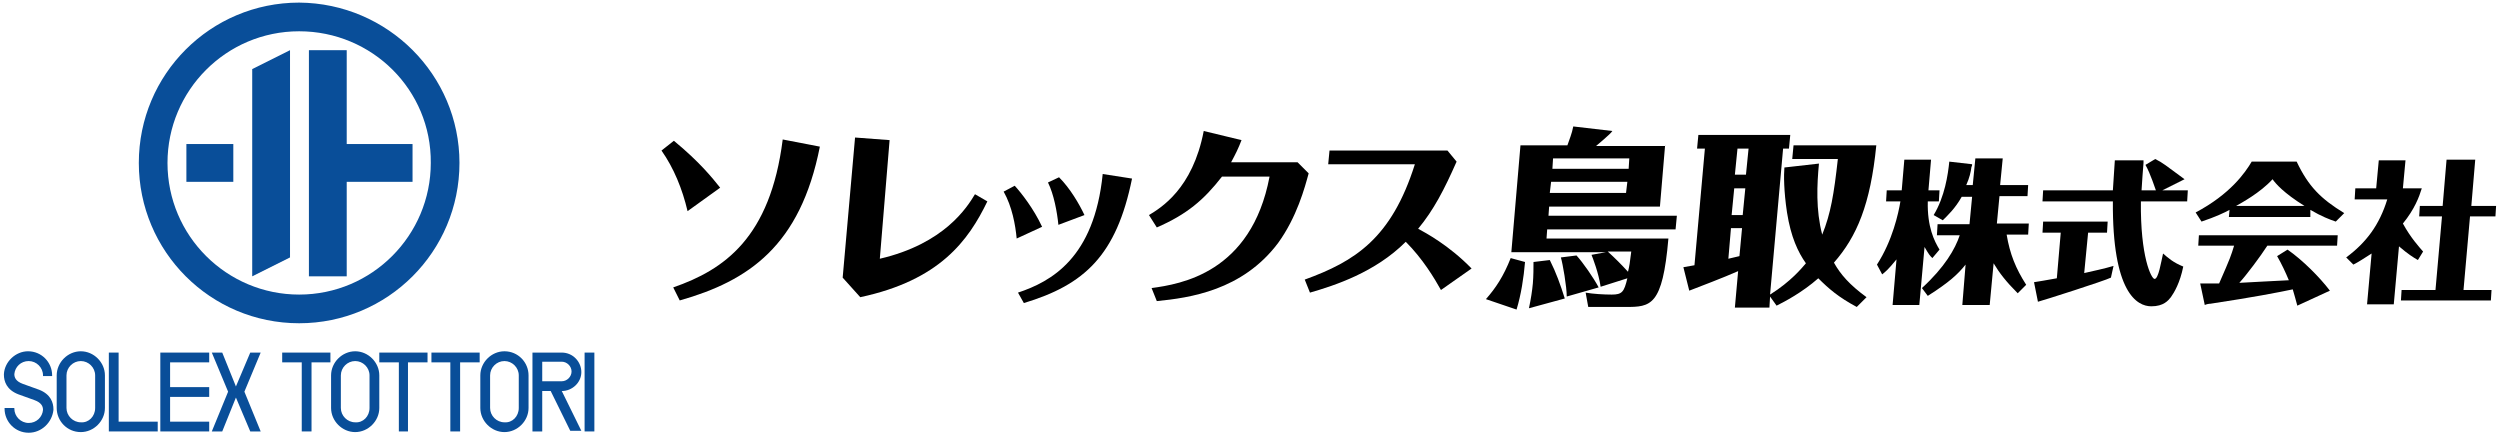
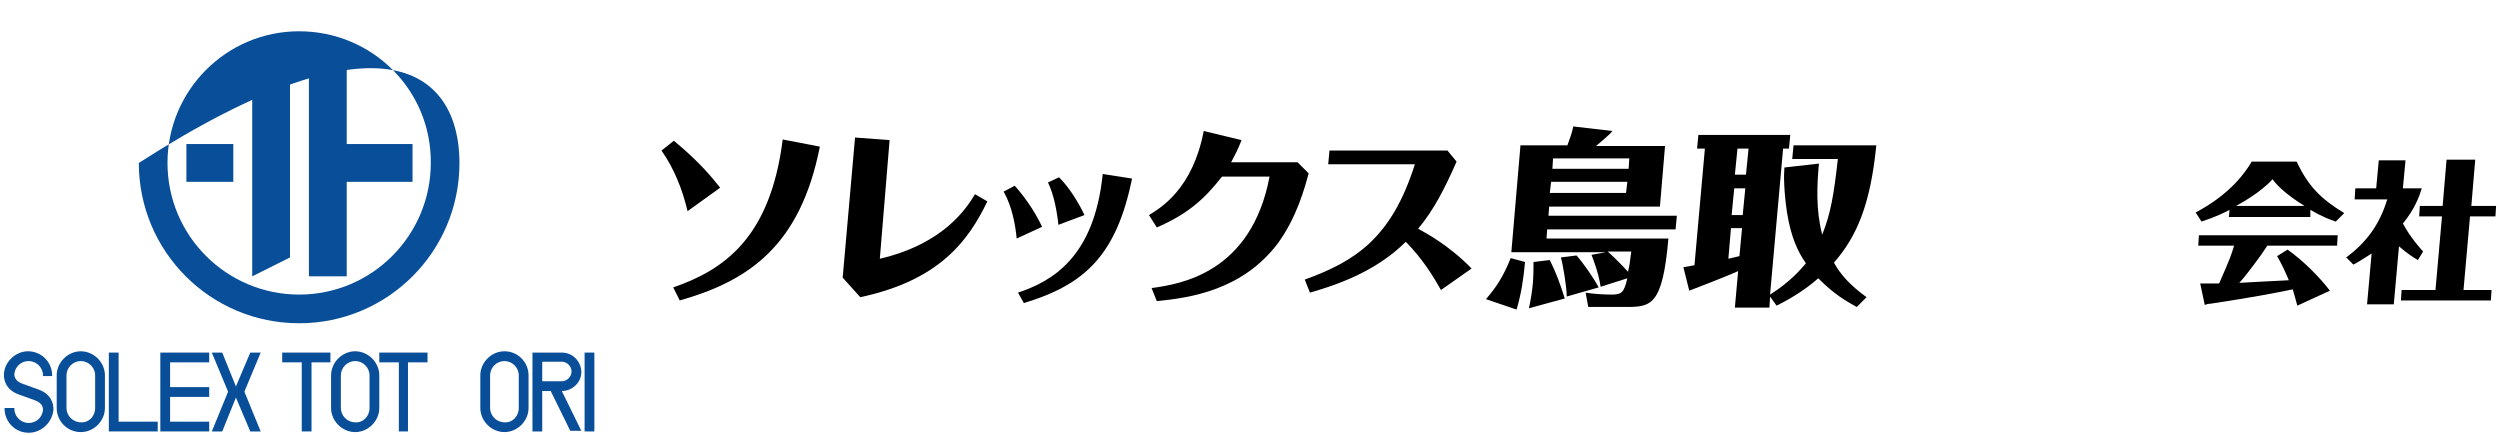
<svg xmlns="http://www.w3.org/2000/svg" version="1.1" id="レイヤー_1" x="0px" y="0px" viewBox="0 0 383.6 66.8" style="enable-background:new 0 0 383.6 66.8;" xml:space="preserve">
  <style type="text/css">
	.st0{fill-rule:evenodd;clip-rule:evenodd;fill:#094E99;}
	.st1{fill:#094E99;}
</style>
  <g>
    <g>
      <g>
        <g>
          <g>
            <polygon class="st0" points="50.7,54.1 50.7,55.6 47.8,55.6 47.8,66.2 46.3,66.2 46.3,55.6 43.3,55.6 43.3,54.1      " />
            <polygon class="st0" points="58.2,54.1 65.6,54.1 65.6,55.6 62.6,55.6 62.6,66.2 61.2,66.2 61.2,55.6 58.2,55.6      " />
-             <polygon class="st0" points="66.2,54.1 73.6,54.1 73.6,55.6 70.6,55.6 70.6,66.2 69.1,66.2 69.1,55.6 66.2,55.6      " />
            <rect x="89.7" y="54.1" class="st0" width="1.5" height="12.1" />
            <path class="st0" d="M89.2,57.1L89.2,57.1c0-1.6-1.3-3-3-3h-4.5v3v9.1h1.5V60h1.3l3,6.1h1.7l-3-6.1l0,0       C87.8,60,89.2,58.7,89.2,57.1z M86.2,58.5h-3v-3h3c0.8,0,1.5,0.7,1.5,1.5S87,58.5,86.2,58.5z" />
            <path class="st1" d="M81.1,62.6c0,2-1.7,3.7-3.7,3.7s-3.7-1.7-3.7-3.7v-5c0-2,1.7-3.7,3.7-3.7c2.1,0,3.7,1.7,3.7,3.7V62.6z        M79.6,62.6v-5c0-1.2-1-2.2-2.2-2.2s-2.2,1-2.2,2.2v5c0,1.2,1,2.2,2.2,2.2C78.6,64.9,79.6,63.9,79.6,62.6z" />
            <path class="st1" d="M58.2,62.6c0,2-1.7,3.7-3.7,3.7s-3.7-1.7-3.7-3.7v-5c0-2,1.7-3.7,3.7-3.7s3.7,1.7,3.7,3.7V62.6z        M56.7,62.6v-5c0-1.2-1-2.2-2.2-2.2s-2.2,1-2.2,2.2v5c0,1.2,1,2.2,2.2,2.2C55.7,64.9,56.7,63.9,56.7,62.6z" />
          </g>
          <g>
            <polygon class="st0" points="16.7,66.2 16.7,54.1 18.2,54.1 18.2,64.7 24.2,64.7 24.2,66.2      " />
            <polygon class="st0" points="24.6,54.1 32.1,54.1 32.1,55.6 26.1,55.6 26.1,59.4 32.1,59.4 32.1,60.9 26.1,60.9 26.1,64.7        32.1,64.7 32.1,66.2 24.6,66.2      " />
            <polygon class="st0" points="32.5,54.1 34.1,54.1 36.2,59.3 38.4,54.1 40,54.1 37.5,60.1 40,66.2 38.4,66.2 36.2,61 34.1,66.2        32.5,66.2 35,60.1      " />
            <path class="st1" d="M16.1,62.6c0,2-1.7,3.7-3.7,3.7c-2.1,0-3.7-1.7-3.7-3.7v-5c0-2,1.7-3.7,3.7-3.7s3.7,1.7,3.7,3.7V62.6z        M14.6,62.6v-5c0-1.2-1-2.2-2.2-2.2s-2.2,1-2.2,2.2v5c0,1.2,1,2.2,2.2,2.2C13.6,64.9,14.6,63.9,14.6,62.6z" />
            <path class="st1" d="M4.4,66.4c-2.1,0-3.7-1.7-3.7-3.7v-0.1h1.5v0.1c0,1.2,1,2.2,2.2,2.2s2.1-0.9,2.2-2c0-0.5-0.2-1.1-1.3-1.5       l-2.5-0.9c-1.8-0.7-2.2-2-2.2-3v-0.1c0.1-1.9,1.8-3.5,3.7-3.5c2.1,0,3.7,1.7,3.7,3.7v0.1H6.6v-0.1c0-1.2-1-2.2-2.2-2.2       s-2.1,0.9-2.2,2c0,0.5,0.2,1.1,1.3,1.5L6,59.8c1.8,0.7,2.2,2,2.2,3v0.1C8,64.8,6.4,66.4,4.4,66.4z" />
          </g>
        </g>
        <g>
-           <path class="st0" d="M70.5,25c0,13.6-11,24.6-24.6,24.6S21.3,38.6,21.3,25s11-24.6,24.6-24.6C59.5,0.5,70.5,11.5,70.5,25z       M45.9,4.8c-11.2,0-20.2,9.1-20.2,20.2c0,11.2,9.1,20.2,20.2,20.2c11.2,0,20.2-9.1,20.2-20.2C66.2,13.8,57.1,4.8,45.9,4.8z" />
+           <path class="st0" d="M70.5,25c0,13.6-11,24.6-24.6,24.6S21.3,38.6,21.3,25C59.5,0.5,70.5,11.5,70.5,25z       M45.9,4.8c-11.2,0-20.2,9.1-20.2,20.2c0,11.2,9.1,20.2,20.2,20.2c11.2,0,20.2-9.1,20.2-20.2C66.2,13.8,57.1,4.8,45.9,4.8z" />
          <polygon class="st0" points="63.3,22.1 63.3,27.9 53.2,27.9 53.2,42.4 47.4,42.4 47.4,7.7 53.2,7.7 53.2,22.1     " />
          <polygon class="st0" points="44.5,7.7 44.5,39.5 38.7,42.4 38.7,10.6     " />
          <rect x="28.6" y="22.1" class="st0" width="7.2" height="5.8" />
        </g>
      </g>
    </g>
    <g>
      <path d="M105.5,32.4c-0.8-3.4-2.1-6.6-4-9.3l1.9-1.5c4,3.3,5.9,5.7,7.1,7.2L105.5,32.4z M103.3,44.1c7.8-2.7,14.9-7.6,16.8-22.7    l5.7,1.1c-3,15.2-10.9,20.6-21.5,23.6L103.3,44.1z" />
      <path d="M151.5,30.9c-2.9,6-7.3,12.1-19.5,14.7l-2.7-3l1.9-21.5l5.3,0.4L135,39.7c9.9-2.3,13.4-7.9,14.6-9.9L151.5,30.9z" />
      <path d="M156,36.6c-0.2-2.1-0.7-4.9-2-7.2l1.7-0.9c1,1.1,2.9,3.5,4.2,6.3L156,36.6z M156.2,44.9c5.1-1.7,11.7-5.3,13-18.2l4.5,0.7    c-2.4,11.8-7.3,16.3-16.6,19.1L156.2,44.9z M162.4,34.5c-0.2-2-0.7-4.7-1.6-6.5l1.7-0.8c1.7,1.7,3.1,4.1,3.9,5.8L162.4,34.5z" />
      <path d="M176.7,44.2c4.4-0.6,15.3-2.3,18.1-17.1h-7.3c-2.8,3.6-5.4,5.8-10,7.8l-1.2-1.9c1.8-1.1,6.7-4,8.4-12.9l5.8,1.4    c-0.5,1.3-0.9,2.1-1.6,3.4h10.2l1.7,1.7c-0.6,2.2-1.8,6.7-4.7,10.7c-5.5,7.3-13.6,8.4-18.6,8.9L176.7,44.2z" />
      <path d="M221.1,44.5c-1-1.8-2.8-4.8-5.4-7.4c-4.7,4.7-10.9,6.7-14.7,7.8l-0.8-2c7.7-2.8,13.3-6.3,16.9-17.7h-13.3l0.2-2.1h18.1    l1.4,1.7c-1.9,4.3-3.5,7.4-5.9,10.3c1.1,0.6,4.7,2.5,8.2,6.1L221.1,44.5z" />
      <path d="M234,40.2c-0.2,2.4-0.6,5-1.3,7.3l-4.7-1.6c1.5-1.7,2.7-3.5,3.8-6.3L234,40.2z M255.5,22.2l-0.8,9.5h-17l-0.1,1.4h19.7    l-0.2,2.1h-19.7l-0.1,1.4H256c-0.9,10.4-2.7,10.5-6.6,10.5h-5.7l-0.4-2.2c1.1,0.2,2.8,0.3,4,0.3c1.6,0,1.9-0.4,2.4-2.5l-4.1,1.3    c-0.3-2.1-1.2-4.4-1.4-4.9l2.2-0.4h-14.5l1.4-16.4h7.2c0.3-0.9,0.7-1.8,0.9-2.9l6,0.7c-0.3,0.5-2.3,2.1-2.5,2.3h10.6V22.2z     M237.8,39.9c1,2,1.6,3.7,2.3,5.9l-5.5,1.5c0.3-1.4,0.5-2.7,0.6-3.8s0.1-2.5,0.1-3.3L237.8,39.9z M249.7,27.9H238l-0.2,1.7h11.7    L249.7,27.9z M238.2,25.9h11.7l0.1-1.6h-11.7L238.2,25.9z M241.9,39.2c1,1.1,2.6,3.4,3.4,4.9l-4.9,1.4c0-1.5-0.6-5-0.9-6    L241.9,39.2z M246.7,38.6c1.1,1,2.1,2,3.1,3.1c0.2-0.8,0.3-1.4,0.5-3.1H246.7z" />
      <path d="M279.1,25.1c-0.3,3.2-0.5,7.1,0.5,10.9c1.3-3.2,1.8-6.2,2.4-11.6h-7l0.2-2.1h12.7c-0.9,9.1-3,14-6.5,18    c1,1.8,2.4,3.4,5,5.3l-1.5,1.5c-2.8-1.5-4.3-2.8-5.9-4.4c-2.5,2.2-5.2,3.6-6.4,4.2l-1-1.4l-0.1,1.7h-5.3l0.5-5.6    c-2,0.9-6.2,2.5-7.5,3l-0.9-3.6c0.6-0.1,1.2-0.2,1.7-0.3l1.6-17.9h-1.2l0.2-2.1h14.1l-0.2,2.1h-0.9l-2,22.4c3.2-2,4.9-4.1,5.5-4.8    c-1.2-1.7-2.3-4-2.9-7.8c-0.5-3.3-0.5-5.8-0.4-6.9L279.1,25.1z M267.3,35h-1.7l-0.4,4.7c0.4-0.1,0.8-0.2,1.7-0.4L267.3,35z     M267.8,28.9h-1.7l-0.4,4.1h1.7L267.8,28.9z M268.3,22.8h-1.7l-0.4,4h1.7L268.3,22.8z" />
-       <path d="M296.5,39.6c-0.4-0.4-0.5-0.5-1.2-1.7l-0.8,8.9h-4.1l0.6-7c-1.3,1.6-1.7,1.9-2.2,2.3l-0.8-1.5c2.4-3.7,3.3-7.9,3.6-9.7    h-2.2l0.1-1.7h2.3l0.4-4.7h4.1l-0.4,4.7h1.7l-0.1,1.7h-1.7c-0.1,3.9,1,6.1,1.8,7.4L296.5,39.6z M294.9,44.2c3.5-3.2,5.1-6,5.8-8.1    h-3.5l0.1-1.7h4.9l0.4-4.2H301c-1,1.8-2.2,2.9-2.9,3.6l-1.4-0.8c1.7-2.8,2.2-6.2,2.4-8.2l3.5,0.4c0,0.1,0,0.3-0.1,0.4    c-0.1,0.8-0.3,1.7-0.8,2.8h1l0.4-4.1h4.2l-0.4,4.1h4.3l-0.1,1.7h-4.3l-0.4,4.2h4.9l-0.1,1.7h-3.3c0.5,3,1.4,5.2,3,7.7l-1.3,1.3    c-1.8-1.8-2.8-3.1-3.7-4.6l-0.6,6.4h-4.2l0.5-6.2c-1.2,1.5-2.5,2.7-5.8,4.8L294.9,44.2z" />
-       <path d="M319.8,41.9c1.3-0.3,3.2-0.7,4.5-1.1l-0.4,1.8c-1,0.5-10.4,3.5-11.2,3.7l-0.6-3c1.1-0.2,1.4-0.2,3.5-0.6l0.6-7h-2.8    l0.1-1.7h9.9l-0.1,1.7h-2.9L319.8,41.9z M330.7,24.4c1.2,0.6,1.5,0.9,4.5,3.1l-3.4,1.7h3.9l-0.1,1.7h-7.1    c-0.1,8.5,1.6,11.9,2.1,11.9c0.6,0,1-2.6,1.3-3.9c0.8,0.7,1.6,1.4,3.1,2c-0.5,2.5-1.4,4-1.9,4.7c-0.4,0.5-1.1,1.4-3,1.4    c-2.2,0-6-2.1-5.9-16.1h-10.8l0.1-1.7h10.7c0.1-1.5,0.2-3.1,0.3-4.6h4.4V25c-0.1,1.3-0.2,2.5-0.3,4.2h2.2    c-0.1-0.2-0.8-2.5-1.6-3.9L330.7,24.4z" />
      <path d="M354.5,33.3H342l0.1-1.1c-0.7,0.4-2.2,1.1-4.3,1.8l-0.9-1.4c5.3-2.8,7.6-6.1,8.6-7.8h6.9c1.8,3.8,3.7,5.7,7.3,7.9    l-1.3,1.3c-0.9-0.3-2.2-0.8-3.9-1.8L354.5,33.3z M351,38.3c2.3,1.6,4.9,4.2,6.5,6.3l-5,2.3c-0.3-1.2-0.4-1.4-0.7-2.5    c-2.4,0.5-6,1.2-12.6,2.2c-0.3,0-0.7,0.1-0.9,0.2l-0.7-3.3c1,0,1.9,0,2.9,0c1.8-4.1,1.8-4.2,2.3-5.8h-5.5l0.1-1.6h21.3l-0.1,1.6    h-10.7c-1.1,1.7-3.2,4.5-4.3,5.7c3.5-0.2,3.9-0.2,7.6-0.4c-0.5-1.2-1.1-2.5-1.8-3.7L351,38.3z M353.6,31.6c-3.2-2-4.4-3.4-4.9-4.1    c-1.9,2.1-4.9,3.7-5.6,4.1H353.6z" />
      <path d="M371,39.9c-0.7-0.4-1.5-0.9-2.9-2.1l-0.8,8.9h-4.1l0.7-7.8c-1.1,0.7-2,1.3-2.8,1.7l-1.1-1.1c3.1-2.3,5.1-5,6.3-8.9h-5    l0.1-1.7h3.2l0.4-4.3h4.1l-0.4,4.3h2.9c-0.4,1.3-1.1,3.2-2.9,5.4c1.2,2.2,2.5,3.6,3.1,4.3L371,39.9z M375.4,24.5h4.4l-0.6,7.1h3.8    l-0.1,1.6H379l-1,11.3h4.3l-0.1,1.6h-13.8l0.1-1.6h5.2l1-11.3h-3.5l0.1-1.6h3.5L375.4,24.5z" />
    </g>
  </g>
</svg>